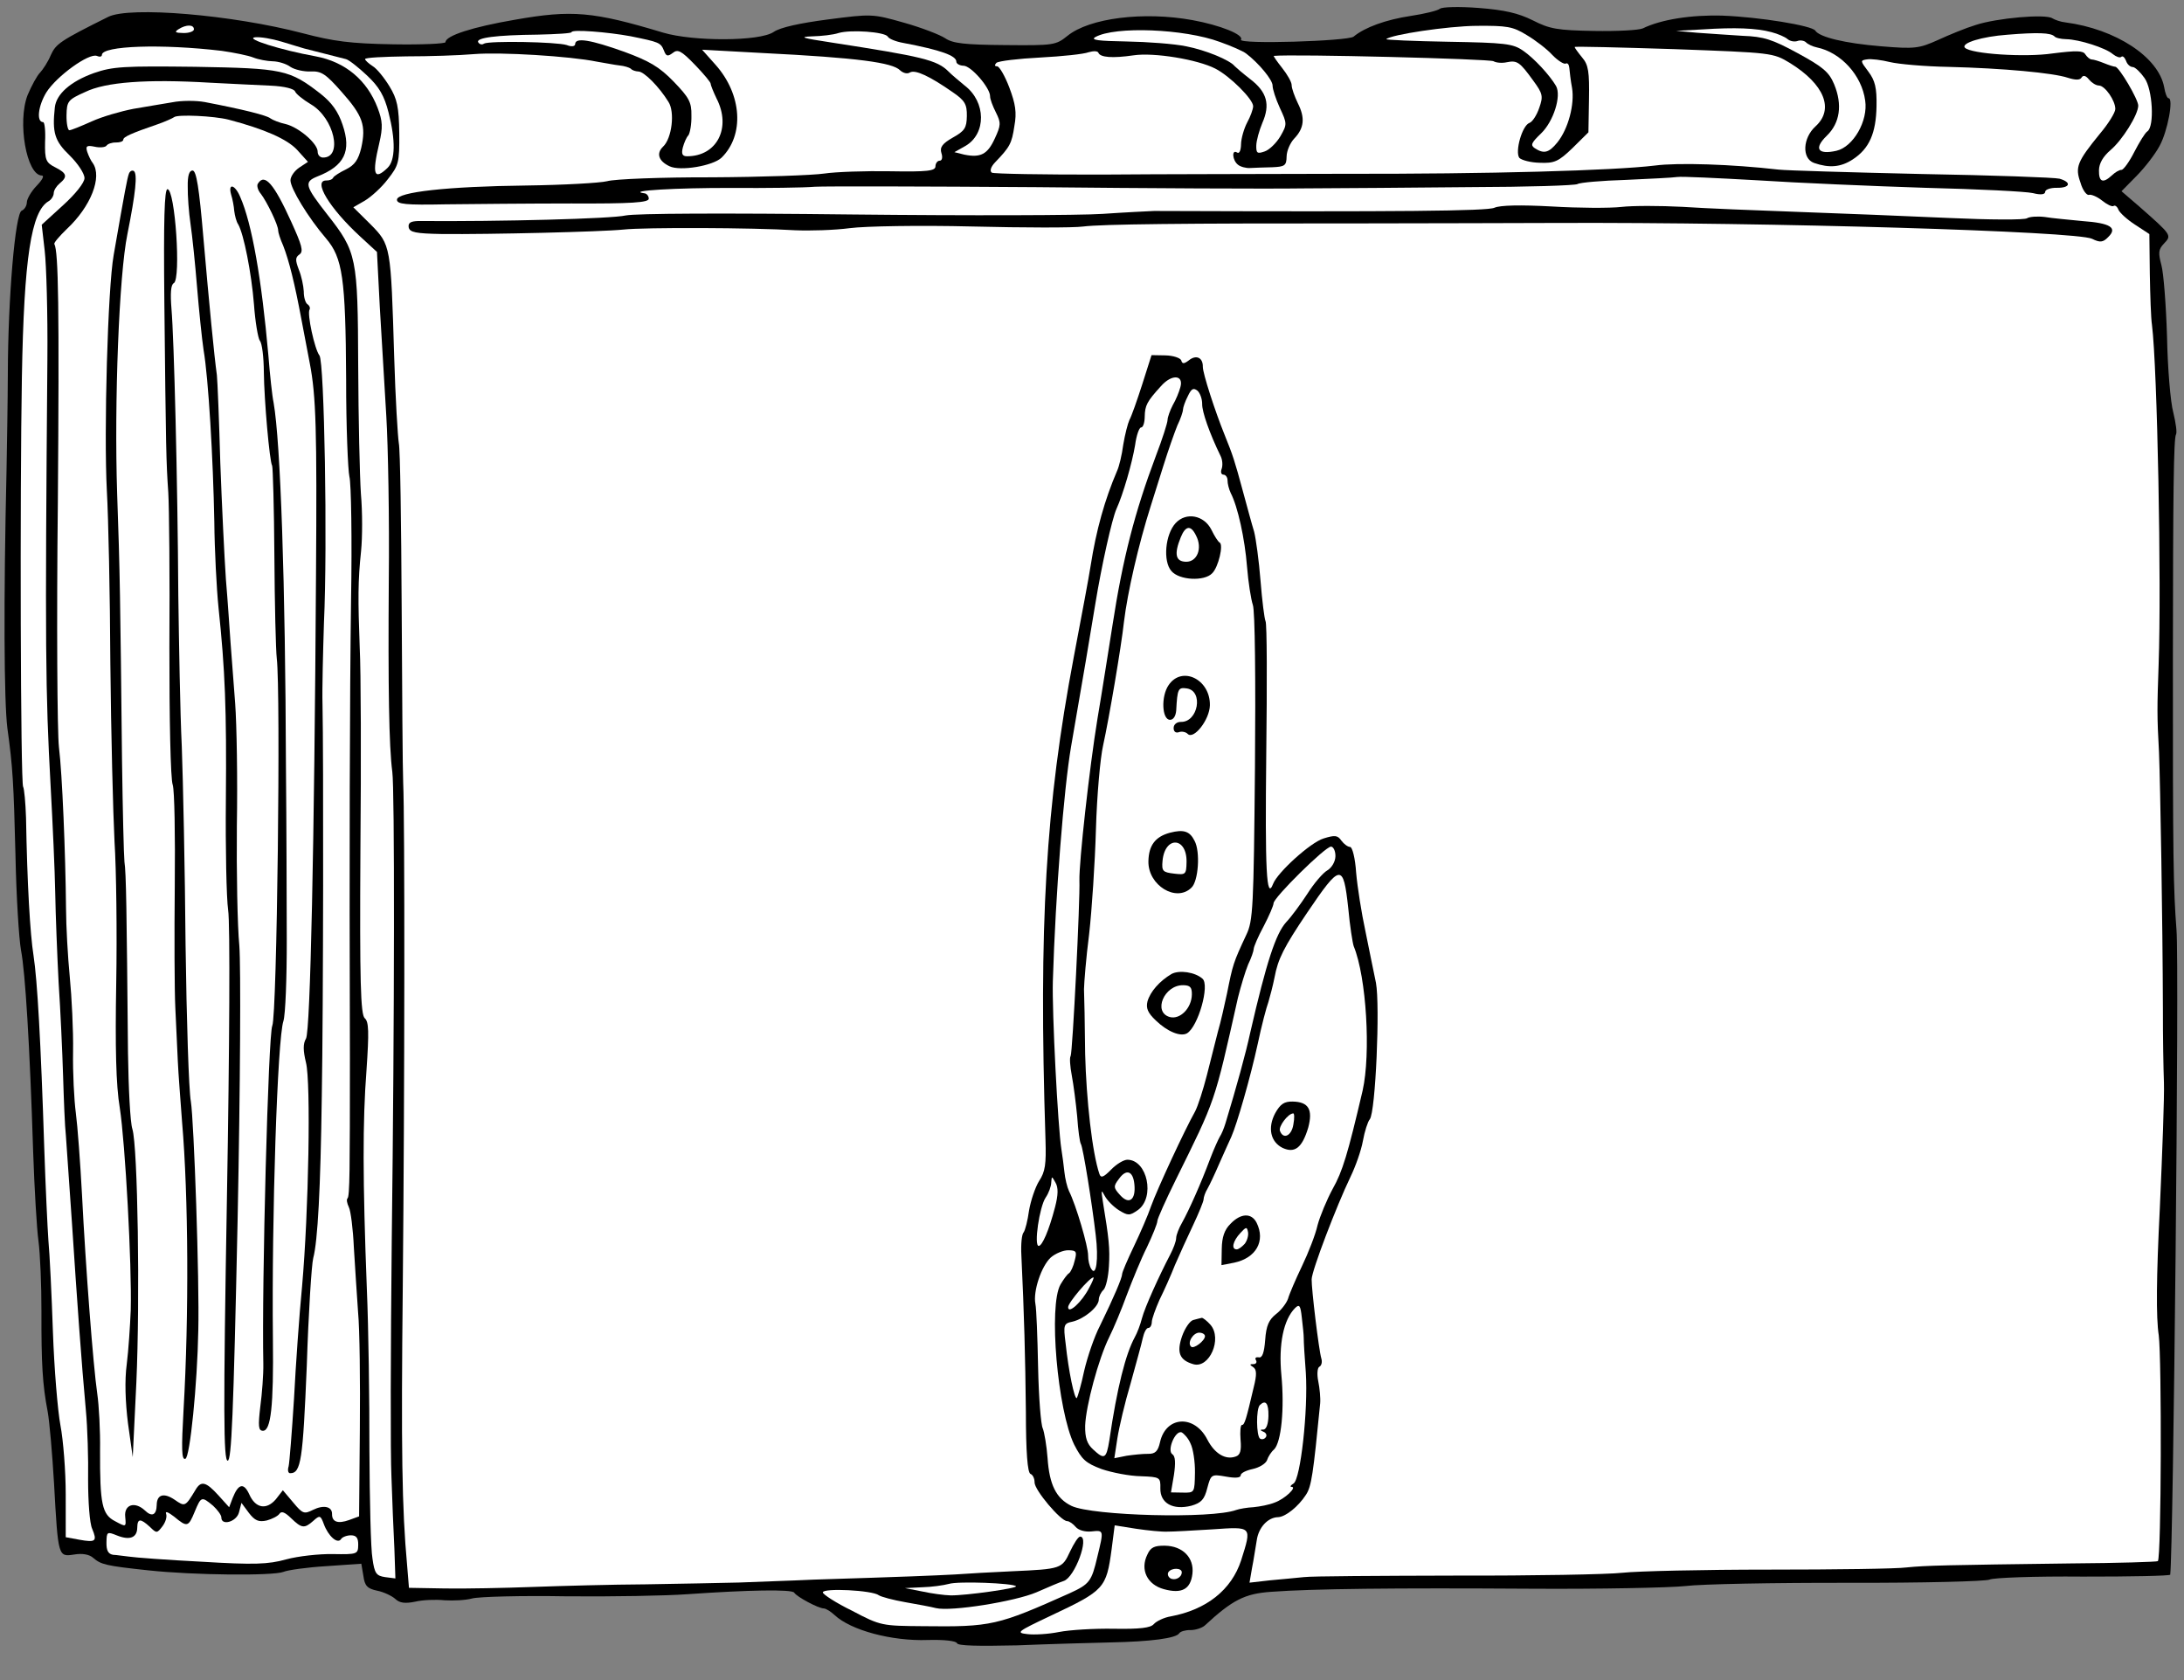
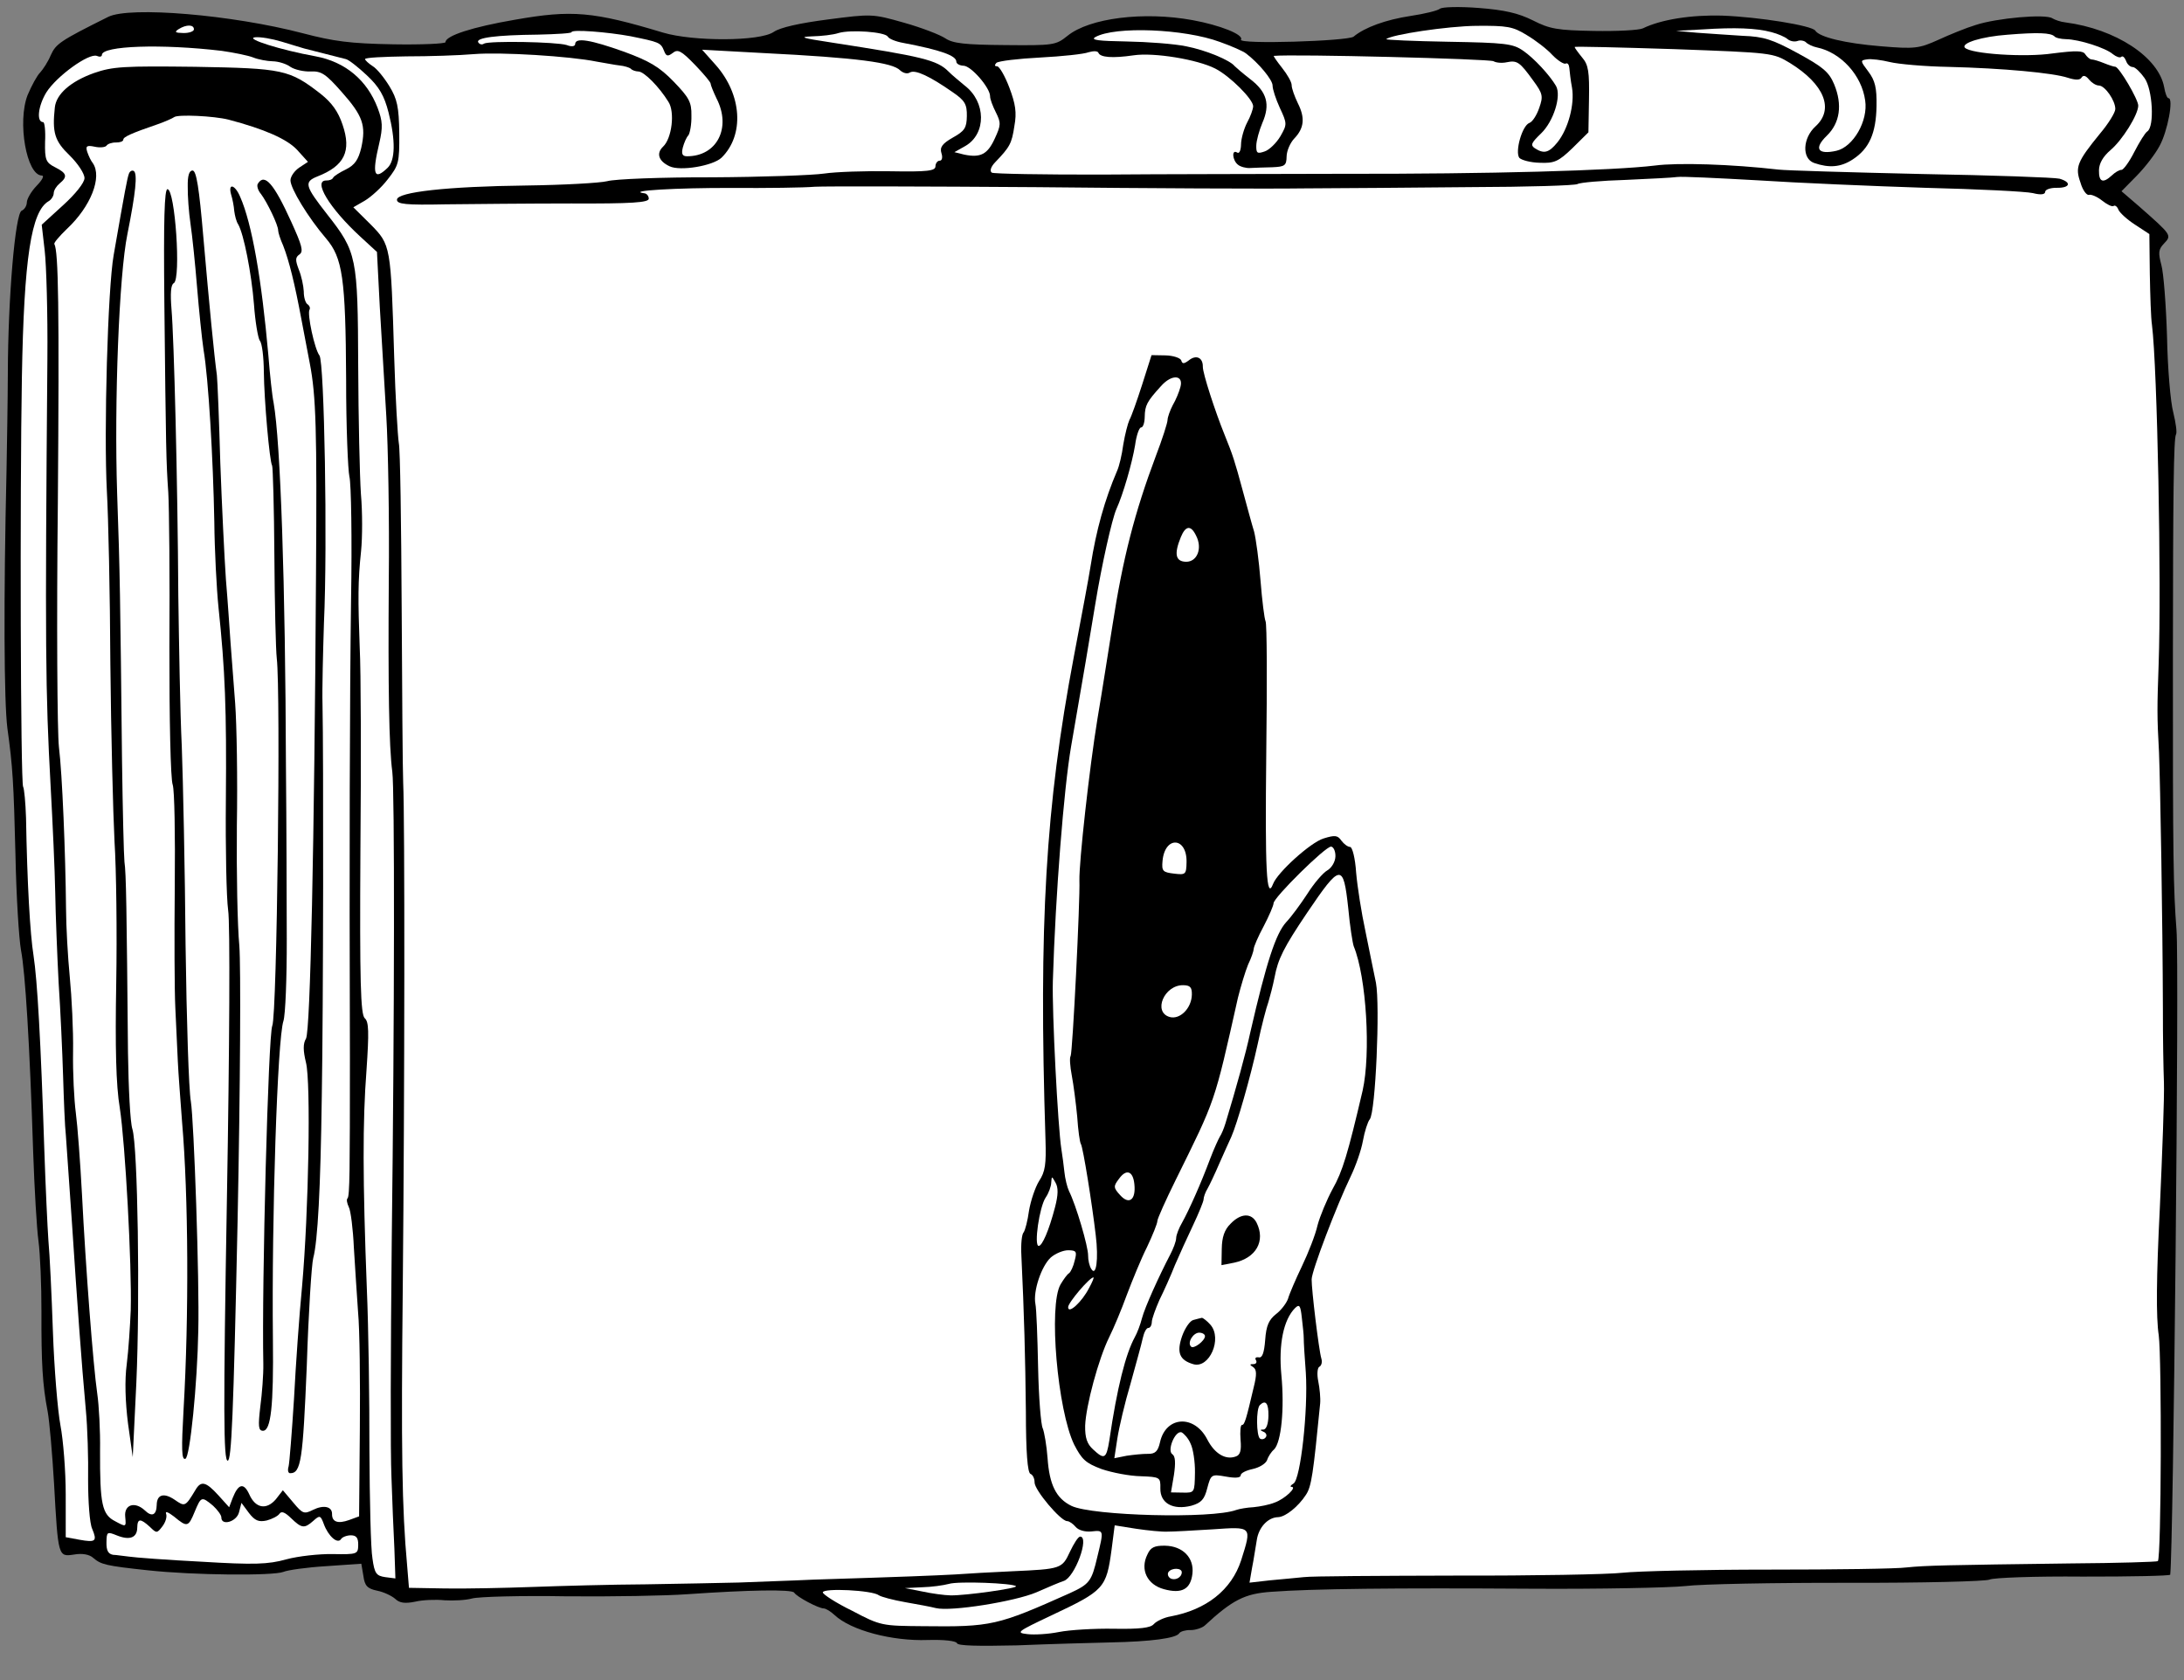
<svg xmlns="http://www.w3.org/2000/svg" version="1.1" viewBox="36 63 292.5 225" width="292.5" height="225">
  <rect x="36" y="63" width="292.5" height="225" fill="#808080" stroke="none" />
  <defs>
    <clipPath id="artboard_clip_path">
      <path d="M 36 63 L 328.5 63 L 328.5 288 L 36 288 Z" />
    </clipPath>
  </defs>
  <g id="Book,_Closed_(1)" stroke="none" stroke-opacity="1" fill-opacity="1" stroke-dasharray="none" fill="none">
    <title>Book, Closed (1)</title>
    <g id="Book,_Closed_(1)_Layer_2" clip-path="url(#artboard_clip_path)">
      <title>Layer 2</title>
      <g id="Group_14">
        <g id="Graphic_61">
          <path d="M 228.841 64.177 C 228.53 64.427 226.786 64.857 224.941 65.131 C 221.611 65.635 218.783 66.659 217.28 67.91 C 216.503 68.509 201.831 68.969 202.2 68.311 C 202.62 67.654 199.424 66.372 195.706 65.694 C 189.186 64.507 181.915 65.402 178.961 67.803 C 177.407 69.053 177.099 69.099 170.611 69.037 C 165.196 68.993 163.615 68.813 162.605 68.131 C 161.898 67.659 159.411 66.695 157.073 66.041 C 152.853 64.844 152.75 64.842 146.861 65.608 C 143.072 66.104 140.507 66.672 139.628 67.27 C 137.766 68.566 128.825 68.563 124.809 67.369 C 115.457 64.549 112.6 64.294 104.964 65.643 C 99.275 66.617 95.678 67.78 95.663 68.648 C 95.659 68.853 92.489 69.002 88.658 68.935 C 82.886 68.834 80.694 68.54 76.524 67.446 C 67.114 64.982 53.39 63.823 50.504 65.254 C 44.061 68.463 43.492 68.862 42.801 70.383 C 42.428 71.296 41.746 72.306 41.381 72.708 C 40.966 73.11 40.226 74.476 39.693 75.744 C 38.302 79.348 39.557 86.472 41.6 86.507 C 41.958 86.514 41.693 87.071 40.912 87.875 C 40.184 88.629 39.604 89.64 39.596 90.1 C 39.588 90.56 39.273 91.065 38.912 91.212 C 38.039 91.503 37.073 102.932 37.05 112.997 C 37.036 116.777 36.933 122.652 36.874 126.023 C 36.468 143.439 36.538 156.98 36.987 160.513 C 37.714 165.737 37.83 167.885 38.071 177.495 C 38.179 183.015 38.538 188.744 38.818 190.282 C 39.38 193.204 39.98 202.769 40.442 217.288 C 40.611 222.196 40.926 227.566 41.153 229.205 C 41.379 230.895 41.561 235.139 41.55 238.665 C 41.531 245.613 41.686 248.426 42.389 252.066 C 42.622 253.347 43.006 257.697 43.242 261.738 C 43.786 271.557 43.787 271.506 45.939 271.186 C 47.015 271 47.983 271.171 48.485 271.639 C 49.543 272.526 50.102 272.689 55.814 273.3 C 61.985 273.97 72.56 274.052 73.949 273.514 C 74.515 273.269 77.076 272.905 79.685 272.746 L 84.391 272.419 L 84.669 274.059 C 84.85 275.391 85.201 275.754 86.525 276.033 C 87.391 276.201 88.505 276.732 88.958 277.148 C 89.511 277.669 90.224 277.784 91.609 277.501 C 92.584 277.263 94.373 277.192 95.546 277.315 C 96.72 277.386 98.356 277.312 99.229 277.072 C 100.102 276.832 105.827 276.676 111.906 276.783 C 117.985 276.838 125.242 276.709 128.056 276.502 C 136.241 275.93 142.068 275.827 142.366 276.292 C 142.714 276.861 145.6 278.393 146.315 278.405 C 146.621 278.41 147.278 278.831 147.781 279.299 C 149.942 281.33 155.435 282.805 160.241 282.634 C 162.439 282.57 164.02 282.751 164.168 283.06 C 164.263 283.419 166.971 283.466 172.184 283.353 C 176.53 283.173 182.153 283.016 184.709 282.958 C 190.178 282.849 193.507 282.397 193.927 281.74 C 194.085 281.487 194.753 281.294 195.417 281.306 C 196.081 281.318 196.954 281.026 197.317 280.726 C 201.056 277.266 202.706 276.426 206.236 276.181 C 211.812 275.767 222.646 275.65 240.987 275.766 C 250.285 275.826 259.588 275.631 261.686 275.412 C 263.786 275.142 273.65 274.956 283.562 274.976 C 293.474 274.996 301.959 274.786 302.475 274.54 C 302.939 274.292 308.563 274.084 314.949 274.144 C 321.386 274.155 326.6 274.041 326.654 273.889 C 327.069 270.575 327.878 192.006 327.496 187.554 C 327.081 182.08 326.995 178.247 327.014 150.758 C 327.031 129.299 327.113 121.688 327.429 121.182 C 327.586 120.929 327.404 119.649 327.071 118.263 C 326.686 116.877 326.307 112.272 326.227 108.081 C 326.096 103.838 325.763 99.54 325.474 98.513 C 325.043 96.871 325.051 96.411 325.831 95.607 C 326.872 94.501 326.872 94.501 322.495 90.644 L 320.129 88.61 L 322.157 86.55 C 323.25 85.445 324.661 83.631 325.242 82.517 C 326.298 80.594 327.141 76.163 326.426 76.151 C 326.222 76.147 325.978 75.479 325.839 74.659 C 325.091 70.66 319.384 66.882 312.604 65.997 C 311.992 65.935 311.23 65.667 310.876 65.456 C 309.967 64.827 303.366 65.427 300.59 66.35 C 299.306 66.736 297.042 67.667 295.548 68.356 C 293.025 69.487 292.461 69.58 287.87 69.193 C 283.125 68.804 279.665 67.977 279.118 67.099 C 278.67 66.427 271.639 65.282 266.686 65.093 C 262.498 64.969 258.451 65.614 256.029 66.798 C 255.513 67.044 252.598 67.198 249.483 67.144 C 244.579 67.058 243.56 66.887 241.281 65.723 C 239.356 64.77 237.525 64.329 234.004 64.063 C 231.452 63.865 229.101 63.926 228.841 64.177 Z" fill="black" />
        </g>
        <g id="Graphic_60">
          <path d="M 273.238 67.303 C 274.103 67.522 275.067 67.948 275.369 68.209 C 275.721 68.521 276.332 68.634 276.743 68.488 C 277.104 68.341 277.664 68.453 277.864 68.661 C 278.115 68.921 278.774 69.239 279.334 69.351 C 282.541 70.02 285.349 73.083 285.801 76.463 C 286.213 79.179 284.211 82.669 281.954 83.192 C 279.44 83.761 278.893 82.883 280.66 81.177 C 282.427 79.47 282.777 77.024 281.649 74.296 C 280.963 72.649 280.157 71.971 276.766 70.123 C 273.375 68.276 272.206 67.898 269.398 67.798 C 267.561 67.663 264.804 67.513 263.274 67.384 L 260.468 67.131 L 264.048 66.938 C 268.345 66.655 271.204 66.756 273.238 67.303 Z" fill="#FFFFFF" />
        </g>
        <g id="Graphic_59">
          <path d="M 311.141 67.862 C 311.29 68.069 312.003 68.235 312.718 68.247 C 314.454 68.278 318.011 69.413 318.967 70.247 C 319.421 70.612 319.929 70.775 320.085 70.624 C 320.293 70.423 320.544 70.683 320.74 71.146 C 320.885 71.609 321.288 71.973 321.645 71.98 C 321.952 71.985 322.655 72.662 323.204 73.438 C 324.301 74.938 324.572 79.95 323.59 80.597 C 323.28 80.796 322.543 82.01 321.856 83.326 C 321.168 84.694 320.383 85.753 320.127 85.749 C 319.821 85.743 319.253 86.091 318.837 86.493 C 317.643 87.596 317.084 87.382 317.112 85.798 C 317.128 84.879 317.655 83.968 318.641 83.117 C 320.248 81.765 322.351 78.379 322.372 77.153 C 322.387 76.336 319.806 71.948 319.296 71.939 C 319.091 71.935 318.431 71.719 317.771 71.452 C 317.112 71.185 316.4 70.968 316.145 70.964 C 315.889 70.96 315.537 70.647 315.288 70.285 C 314.99 69.769 314.122 69.754 310.896 70.157 C 307.208 70.706 299.961 70.222 299.158 69.39 C 298.607 68.767 301.432 67.897 304.86 67.65 C 308.953 67.313 310.638 67.394 311.141 67.862 Z" fill="#FFFFFF" />
        </g>
        <g id="Graphic_58">
          <path d="M 240.48 67.702 C 241.643 68.386 243.206 69.589 243.908 70.367 C 244.661 71.147 245.47 71.621 245.676 71.522 C 245.934 71.374 246.134 71.632 246.177 72.093 C 246.22 72.554 246.352 73.782 246.539 74.756 C 246.91 76.96 246.035 80.266 244.572 82.079 C 243.424 83.49 242.757 83.632 241.544 82.844 C 240.939 82.425 241.097 82.121 242.396 80.866 C 244.059 79.26 245.141 75.856 244.398 74.515 C 243.554 73.069 241.448 70.784 239.984 69.788 C 238.621 68.844 237.601 68.724 229.939 68.591 C 225.291 68.51 221.513 68.341 221.668 68.242 C 222.292 67.64 229.874 66.495 233.757 66.46 C 237.846 66.429 238.61 66.545 240.48 67.702 Z" fill="#FFFFFF" />
        </g>
        <g id="Graphic_57">
          <path d="M 199.385 68.619 C 200.908 69.157 202.48 69.849 202.883 70.162 C 204.547 71.418 206.449 73.699 206.436 74.465 C 206.428 74.925 206.864 76.261 207.406 77.445 C 208.391 79.557 208.389 79.66 207.493 81.228 C 206.966 82.138 205.979 83.092 205.362 83.286 C 204.385 83.626 204.234 83.521 204.252 82.5 C 204.263 81.836 204.645 80.463 205.071 79.448 C 206.136 77.014 205.705 75.321 203.436 73.595 C 202.428 72.811 201.522 72.029 201.372 71.873 C 200.722 71.044 197.475 69.71 194.878 69.205 C 193.3 68.871 189.677 68.603 186.868 68.554 C 183.139 68.489 182.017 68.367 182.688 67.97 C 185.32 66.483 194.613 66.85 199.385 68.619 Z" fill="#FFFFFF" />
        </g>
        <g id="Graphic_56">
          <path d="M 154.894 67.894 C 155.042 68.203 156.006 68.578 156.974 68.748 C 162.016 69.704 164.098 70.456 164.083 71.273 C 164.079 71.529 164.534 71.792 165.045 71.801 C 166.066 71.819 168.621 74.776 168.601 75.899 C 168.595 76.257 168.936 77.183 169.381 78.059 C 170.072 79.451 170.066 79.757 169.217 81.582 C 168.261 83.66 167.333 84.155 165.144 83.708 L 163.821 83.378 L 165.317 82.535 C 168.105 80.898 168.077 76.657 165.203 74.461 C 164.447 73.834 163.44 72.999 163.039 72.583 C 161.482 71.023 159.548 70.581 147.268 68.68 C 143.446 68.103 142.937 67.941 144.727 67.87 C 146.005 67.841 147.592 67.664 148.311 67.421 C 149.955 66.939 154.496 67.274 154.894 67.894 Z" fill="#FFFFFF" />
        </g>
        <g id="Graphic_55">
          <path d="M 120.458 67.855 C 124.276 68.637 124.479 68.691 124.92 69.772 C 125.213 70.544 125.417 70.598 126.09 70.099 C 126.764 69.549 127.22 69.761 129.077 71.684 C 130.281 72.931 131.232 74.072 131.178 74.224 C 131.176 74.378 131.518 75.252 131.962 76.18 C 133.988 80.098 132.03 83.947 127.994 83.928 C 127.381 83.917 127.234 83.608 127.453 82.743 C 127.617 82.133 127.937 81.372 128.197 81.121 C 128.406 80.818 128.631 79.647 128.601 78.471 C 128.632 76.684 128.285 76.064 126.227 73.934 C 124.32 71.959 122.954 71.168 119.604 69.935 C 115.084 68.323 113.047 67.981 113.031 68.9 C 113.025 69.207 112.564 69.301 111.904 69.034 C 110.532 68.601 101.542 68.444 100.82 68.841 C 100.561 69.04 100.205 68.932 100.057 68.674 C 99.659 68.054 102.475 67.694 108.045 67.638 C 110.55 67.58 112.545 67.461 112.547 67.308 C 112.555 66.899 117.402 67.291 120.458 67.855 Z" fill="#FFFFFF" />
        </g>
        <g id="Graphic_54">
          <path d="M 275.721 71.434 C 280.321 74.273 281.693 77.618 279.149 79.924 C 277.436 81.478 277.286 84.234 278.962 84.826 C 280.993 85.525 282.528 85.399 284.13 84.354 C 286.353 82.911 287.258 80.832 287.321 77.205 C 287.364 74.754 287.125 73.779 286.226 72.588 C 285.128 71.138 285.128 71.087 286.051 70.95 C 286.614 70.857 287.991 71.035 289.11 71.31 C 290.229 71.585 293.8 71.902 296.967 71.958 C 304.27 72.136 311.004 72.765 312.934 73.412 C 313.95 73.736 314.563 73.747 314.774 73.393 C 314.984 73.039 315.341 73.096 315.791 73.666 C 316.141 74.081 316.697 74.448 317.106 74.455 C 317.923 74.469 319.318 76.486 319.299 77.61 C 319.291 78.07 318.397 79.536 317.249 80.896 C 314.168 84.674 313.9 85.384 314.631 87.441 C 314.92 88.468 315.469 89.193 315.777 89.096 C 316.034 88.998 316.846 89.319 317.501 89.841 C 318.156 90.364 318.865 90.734 319.072 90.584 C 319.279 90.434 319.581 90.695 319.727 91.107 C 319.925 91.519 320.88 92.404 321.941 93.087 L 323.861 94.347 L 323.921 99.661 C 323.972 102.575 324.072 105.642 324.21 106.513 C 324.928 112.197 325.496 141.177 325.102 152.002 C 324.9 157.721 324.88 158.896 325.153 163.755 C 325.329 168.305 325.635 185.887 325.675 198.252 C 325.664 201.778 325.742 206.122 325.812 207.963 C 325.882 209.803 325.596 217.36 325.262 224.814 C 324.794 234.054 324.751 239.469 325.118 241.826 C 325.524 244.95 325.467 271.62 324.999 272.072 C 324.895 272.172 319.681 272.336 313.344 272.379 C 296.531 272.597 293.924 272.653 291.365 272.915 C 290.084 273.097 281.805 273.208 272.966 273.207 C 264.126 273.206 255.283 273.409 253.287 273.63 C 251.341 273.852 241.324 274.034 231.054 274.008 C 220.784 274.034 211.586 274.077 210.613 274.214 C 209.641 274.299 207.593 274.519 206.058 274.645 L 203.345 274.955 L 203.686 272.969 C 203.909 271.9 204.143 270.218 204.312 269.301 C 204.547 267.568 205.797 266.21 207.177 266.183 C 208.148 266.149 209.858 264.799 210.908 263.182 C 211.643 262.071 211.875 260.44 212.807 250.953 C 212.871 250.239 212.741 248.908 212.553 247.985 C 212.364 247.062 212.431 246.195 212.689 246.046 C 212.998 245.898 213.109 245.389 212.964 244.927 C 212.626 243.797 211.644 235.656 211.667 234.328 C 211.688 233.153 215.007 224.474 216.862 220.623 C 217.551 219.204 218.304 217.071 218.531 215.798 C 218.757 214.525 219.189 213.204 219.45 212.902 C 220.233 211.945 220.84 197.649 220.28 194.625 C 219.998 193.189 219.337 190.112 218.868 187.702 C 218.348 185.292 217.795 181.808 217.625 179.863 C 217.505 177.97 217.123 176.431 216.816 176.426 C 216.51 176.42 216.005 176.054 215.656 175.588 C 215.157 174.864 214.801 174.807 213.26 175.291 C 211.513 175.822 207.1 179.833 206.511 181.355 C 205.601 183.741 205.421 179.446 205.588 164.018 C 205.703 154.517 205.689 146.495 205.49 146.185 C 205.343 145.875 205.028 143.417 204.819 140.757 C 204.61 138.096 204.202 135.126 203.962 134.202 C 203.672 133.277 203 130.762 202.424 128.657 C 201.368 124.755 201.126 123.985 199.999 121.206 C 198.726 118.067 197.077 112.98 197.093 112.112 C 197.114 110.886 196.202 110.461 195.217 111.261 C 194.544 111.761 194.34 111.757 194.195 111.243 C 194.047 110.934 193.133 110.612 192.061 110.593 L 190.222 110.561 L 188.978 114.474 C 188.276 116.658 187.524 118.791 187.26 119.246 C 187.048 119.703 186.664 121.178 186.436 122.553 C 186.259 123.93 185.874 125.507 185.608 126.064 C 183.957 129.918 182.813 133.986 182.065 138.776 C 181.778 140.61 180.991 144.735 179.808 150.999 C 176.036 170.962 175.097 186.734 176.022 215.669 C 176.12 218.89 176 219.91 175.16 221.172 C 174.634 222.032 174.041 223.81 173.814 225.134 C 173.637 226.459 173.308 227.731 173.099 228.034 C 172.839 228.285 172.713 229.662 172.79 231.094 C 173.163 238.969 173.318 244.746 173.395 252.053 C 173.402 257.469 173.61 260.232 174.016 260.393 C 174.32 260.5 174.567 261.015 174.558 261.526 C 174.54 262.548 178.044 266.696 178.912 266.712 C 179.219 266.717 179.724 267.083 180.074 267.498 C 180.424 267.913 181.288 268.184 182.158 268.097 C 183.847 267.922 183.848 267.871 182.968 271.483 C 182.195 274.791 181.933 275.144 179.255 276.374 C 169.574 280.702 168.804 280.892 159.609 280.783 C 154.143 280.739 153.938 280.735 150.141 278.727 C 147.963 277.667 146.194 276.513 146.199 276.257 C 146.21 275.644 152.846 275.964 153.703 276.644 C 154.006 276.853 155.633 277.29 157.263 277.574 C 158.893 277.858 160.727 278.197 161.337 278.361 C 163.372 278.856 171.929 277.473 174.812 276.246 C 176.357 275.557 178.004 274.871 178.466 274.726 C 179.956 274.241 181.942 268.808 180.665 268.786 C 180.409 268.781 179.831 269.691 179.301 270.806 C 178.239 273.087 178.136 273.136 171.54 273.429 C 169.034 273.539 165.557 273.734 163.868 273.858 C 160.953 274.011 157.527 274.156 144.951 274.549 C 141.883 274.7 137.385 274.826 134.981 274.937 C 132.579 274.998 126.957 275.104 122.459 275.179 C 117.962 275.202 111.164 275.39 107.38 275.528 C 103.597 275.667 98.281 275.778 95.625 275.732 L 90.772 275.647 L 90.52 272.577 C 89.833 265.054 89.714 257.235 89.944 235.269 C 90.198 209.011 90.222 172.53 89.998 167.825 C 89.925 166.138 89.854 155.56 89.795 144.318 C 89.736 133.077 89.602 123.162 89.412 122.341 C 89.274 121.47 88.955 116.304 88.795 110.834 C 88.342 95.856 88.342 95.805 85.631 93.049 L 83.321 90.761 L 84.869 89.868 C 85.696 89.372 87.097 88.119 87.934 87.009 C 89.397 85.145 89.505 84.789 89.472 80.854 C 89.431 77.328 89.195 76.251 88.151 74.546 C 87.456 73.41 86.456 72.166 85.899 71.85 C 85.344 71.483 84.891 71.066 84.894 70.913 C 84.897 70.709 87.352 70.598 90.418 70.549 C 93.433 70.551 97.523 70.418 99.467 70.248 C 103.1 69.953 112.338 70.523 115.902 71.25 C 116.972 71.422 118.347 71.701 118.959 71.763 C 119.622 71.826 120.282 72.042 120.484 72.198 C 120.634 72.405 121.142 72.567 121.499 72.574 C 122.265 72.587 124.274 74.615 125.516 76.629 C 126.412 77.973 125.992 81.542 124.798 82.646 C 123.862 83.549 124.202 84.577 125.672 85.267 C 127.09 85.956 131.497 85.215 132.641 84.111 C 135.708 81.099 135.394 75.677 131.836 71.681 L 130.032 69.657 L 138.25 70.107 C 150.859 70.736 155.549 71.38 156.552 72.419 C 156.955 72.784 157.514 72.947 157.876 72.698 C 158.598 72.302 160.524 73.204 163.603 75.352 C 165.219 76.454 165.517 76.97 165.489 78.553 C 165.461 80.137 165.199 80.541 163.599 81.433 C 162.206 82.226 161.84 82.73 162.082 83.501 C 162.276 84.066 162.166 84.524 161.859 84.519 C 161.553 84.514 161.291 84.867 161.284 85.275 C 161.273 85.888 160.249 86.024 155.244 85.936 C 151.923 85.878 147.936 86.013 146.399 86.242 C 144.862 86.47 138.114 86.71 131.368 86.746 C 124.624 86.73 118.284 86.977 117.309 87.267 C 116.334 87.505 111.475 87.778 106.466 87.844 C 95.939 87.967 89.181 88.717 89.164 89.739 C 89.153 90.352 90.326 90.475 95.693 90.364 C 99.27 90.324 106.833 90.252 112.505 90.249 C 120.628 90.288 122.879 90.123 122.888 89.612 C 122.894 89.255 122.594 88.892 122.287 88.886 C 119.739 88.535 126.746 88.147 133.898 88.169 C 138.701 88.202 143.709 88.136 145.142 88.008 C 146.523 87.93 159.858 87.958 174.775 88.065 C 189.641 88.223 205.785 88.3 210.538 88.23 C 215.342 88.212 225.409 88.132 232.972 88.059 C 240.534 88.038 246.975 87.844 247.285 87.645 C 247.595 87.446 250.512 87.19 253.733 87.093 C 256.954 86.945 260.074 86.795 260.637 86.703 C 261.201 86.611 266.051 86.848 271.359 87.146 C 276.718 87.495 286.827 87.926 293.823 88.151 C 300.871 88.325 307.355 88.642 308.27 88.863 C 309.339 89.137 309.902 89.045 309.908 88.687 C 309.914 88.381 310.633 88.138 311.451 88.152 C 313.238 88.183 313.507 87.421 311.83 86.932 C 311.219 86.768 302.896 86.47 293.344 86.303 C 283.794 86.085 275.163 85.832 274.195 85.713 C 267.923 84.991 260.722 84.763 257.649 85.169 C 252.12 85.839 235.557 86.316 215.682 86.276 C 205.871 86.309 191.412 86.312 183.593 86.38 C 175.724 86.396 169.084 86.28 168.831 86.122 C 168.528 85.913 168.691 85.353 169.264 84.75 C 171.242 82.69 171.505 82.235 171.852 79.89 C 172.191 78.057 172.006 76.93 171.176 74.718 C 170.59 73.175 169.846 71.885 169.54 71.879 C 169.182 71.873 169.185 71.72 169.446 71.418 C 169.757 71.168 172.368 70.856 175.334 70.703 C 178.249 70.55 181.167 70.243 181.784 69.998 C 182.452 69.806 183.014 69.815 183.111 70.073 C 183.356 70.69 184.989 70.821 187.806 70.41 C 190.572 69.998 196.38 70.968 198.76 72.185 C 200.735 73.19 203.849 76.31 203.833 77.23 C 203.826 77.638 203.45 78.654 203.028 79.413 C 202.605 80.223 202.225 81.545 202.211 82.311 C 202.197 83.128 201.984 83.635 201.681 83.426 C 200.923 82.953 201.049 84.488 201.805 85.063 C 202.108 85.324 202.87 85.541 203.433 85.5 C 203.996 85.459 205.325 85.431 206.398 85.398 C 208.085 85.326 208.292 85.176 208.314 83.95 C 208.327 83.184 208.806 82.119 209.326 81.566 C 210.679 80.159 210.806 78.782 209.818 76.823 C 209.374 75.896 208.984 74.816 208.991 74.407 C 208.999 73.999 208.403 72.967 207.703 72.086 C 207.004 71.205 206.505 70.481 206.607 70.483 C 209.269 70.223 235.571 70.886 236.025 71.201 C 236.379 71.411 237.195 71.476 237.811 71.334 C 239.196 71.052 239.549 71.313 241.345 73.797 C 242.642 75.557 242.687 75.915 242.15 77.439 C 241.826 78.404 241.248 79.313 240.837 79.46 C 239.86 79.8 238.879 83.309 239.478 84.137 C 239.779 84.448 241 84.776 242.226 84.798 C 244.166 84.883 244.732 84.637 246.603 82.83 L 248.735 80.722 L 248.811 76.329 C 248.876 72.6 248.739 71.678 247.888 70.692 C 247.337 70.018 246.888 69.397 246.89 69.295 C 246.892 69.193 252.867 69.349 260.17 69.578 C 273.395 70.065 273.446 70.065 275.721 71.434 Z" fill="#FFFFFF" />
        </g>
        <g id="Graphic_53">
          <path d="M 61.971 66.936 C 61.966 67.192 61.349 67.436 60.583 67.423 C 59.459 67.403 59.308 67.298 59.928 66.9 C 60.961 66.254 61.982 66.272 61.971 66.936 Z" fill="#FFFFFF" />
        </g>
        <g id="Graphic_52">
          <path d="M 76.743 69.493 C 78.015 69.822 81.525 70.701 82.339 70.919 C 82.746 71.029 84.006 72.021 85.162 73.115 C 86.771 74.624 87.465 75.812 88.039 78.07 C 88.995 81.816 88.949 84.472 87.91 85.476 C 86.091 87.233 85.799 86.359 86.792 82.187 C 87.289 80.049 87.252 79.231 86.568 77.431 C 85.151 73.728 82.231 71.275 78.258 70.542 C 73.572 69.693 68.796 68.179 70.127 67.998 C 70.844 67.909 72.423 68.192 73.694 68.571 C 74.965 68.951 76.337 69.384 76.743 69.493 Z" fill="#FFFFFF" />
        </g>
        <g id="Graphic_51">
          <path d="M 65.702 69.811 C 67.333 70.044 69.267 70.436 69.927 70.703 C 70.586 70.97 71.809 71.195 72.524 71.208 C 73.29 71.221 74.357 71.546 74.912 71.965 C 75.468 72.332 76.689 72.609 77.609 72.574 C 79.041 72.497 79.647 72.916 81.751 75.303 C 84.608 78.521 85.045 79.806 84.38 82.809 C 83.994 84.386 83.522 85.093 82.337 85.686 C 81.512 86.08 80.737 86.577 80.631 86.78 C 80.525 87.033 80.114 87.18 79.705 87.172 C 77.866 87.14 80.1 90.858 84.224 94.66 L 86.487 96.743 L 86.868 104.158 C 87.103 108.25 87.5 114.797 87.738 118.735 C 87.976 122.674 88.161 132.538 88.07 140.712 C 87.972 155.067 88.09 162.938 88.541 166.369 C 88.858 168.725 88.846 198.666 88.464 229.367 C 88.318 243.568 88.276 257.67 88.426 260.789 C 88.526 263.856 88.705 268.203 88.82 270.402 L 88.955 274.389 L 87.579 274.212 C 86.406 274.038 86.156 273.727 85.885 271.73 C 85.652 270.449 85.51 263.906 85.475 257.161 C 85.49 250.417 85.352 240.758 85.134 235.696 C 84.572 221.073 84.557 213.153 85.085 206.316 C 85.43 201.212 85.403 199.832 84.849 199.363 C 84.296 198.842 84.166 194.548 84.27 176.871 C 84.379 164.815 84.336 152.654 84.18 149.841 C 83.939 143.194 83.929 140.844 84.357 136.815 C 84.542 134.979 84.551 131.556 84.337 129.15 C 84.175 126.746 84.003 119.028 83.973 111.976 C 83.92 97.414 83.779 96.747 79.83 91.722 C 76.831 87.889 76.687 87.375 78.488 86.64 C 82.14 85.222 83.095 83.246 81.879 79.7 C 81.296 77.952 80.449 76.762 78.937 75.561 C 74.753 72.32 73.938 72.152 62.139 71.946 C 52.586 71.831 51.103 71.907 48.584 72.783 C 45.448 73.903 43.528 75.607 43.343 77.392 C 42.978 80.758 43.316 81.888 45.326 83.813 C 46.431 84.905 47.327 86.25 47.317 86.863 C 47.306 87.475 46.104 88.987 44.443 90.491 L 41.587 93.098 L 41.987 96.58 C 42.209 98.474 42.401 105.017 42.347 111.045 C 42.028 149.82 42.082 155.493 42.779 168.278 C 43.051 173.188 43.347 179.631 43.397 182.596 C 43.448 185.56 43.661 190.928 43.852 194.611 C 44.095 198.243 44.354 203.918 44.451 207.139 C 44.548 210.36 44.69 213.939 44.823 215.065 C 44.906 216.191 45.274 221.46 45.64 226.831 C 46.326 237.266 46.901 245.349 47.502 251.9 C 47.718 254.152 47.849 258.344 47.799 261.204 C 47.8 264.065 48.004 267.032 48.349 267.754 C 49.035 269.401 48.828 269.601 46.637 269.205 L 44.804 268.867 L 44.802 263.144 C 44.805 260.028 44.469 255.832 44.095 253.884 C 43.721 251.885 43.257 246.256 43.087 241.348 C 42.917 236.44 42.656 230.918 42.483 229.126 C 42.36 227.387 42.099 221.864 41.931 216.854 C 41.467 202.437 40.997 194.254 40.492 190.975 C 40.031 188.106 39.639 181.304 39.486 172.513 C 39.419 170.519 39.247 168.625 39.098 168.367 C 38.751 167.799 38.659 129.12 38.931 113.541 C 39.211 97.502 40.188 91.285 42.511 89.946 C 42.872 89.748 43.188 89.243 43.194 88.885 C 43.201 88.477 43.568 87.921 43.983 87.571 C 45.072 86.67 44.978 86.209 43.408 85.415 C 42.141 84.78 41.994 84.419 42.036 82.019 C 42.113 80.538 41.981 79.361 41.776 79.357 C 40.857 79.341 41.099 77.199 42.203 75.379 C 43.57 73.206 47.916 70.063 48.982 70.49 C 49.337 70.65 49.644 70.604 49.649 70.349 C 49.67 69.123 57.645 68.853 65.702 69.811 Z" fill="#FFFFFF" />
        </g>
        <g id="Graphic_50">
-           <path d="M 72.262 74.473 C 74.1 74.557 75.372 74.885 75.519 75.246 C 75.616 75.554 76.573 76.337 77.635 76.969 C 80.771 78.812 81.955 84.146 79.248 84.099 C 78.839 84.092 78.539 83.729 78.546 83.32 C 78.565 82.247 76.048 80.058 74.268 79.618 C 73.453 79.45 72.54 79.077 72.237 78.867 C 71.784 78.45 68.426 77.625 63.436 76.67 C 62.214 76.444 60.272 76.461 59.092 76.696 C 57.914 76.88 55.556 77.298 53.866 77.576 C 52.174 77.904 49.657 78.626 48.267 79.266 C 46.825 79.905 45.538 80.445 45.283 80.44 C 45.078 80.437 44.89 79.514 44.909 78.441 C 44.942 76.551 45.099 76.35 47.416 75.317 C 50.147 73.985 55.622 73.57 64.145 74.076 C 66.953 74.227 70.629 74.394 72.262 74.473 Z" fill="#FFFFFF" />
-         </g>
+           </g>
        <g id="Graphic_49">
          <path d="M 66.614 79.024 C 71.395 80.283 74.437 81.613 75.791 83.068 L 77.245 84.677 L 76.108 85.424 C 75.436 85.872 74.912 86.629 74.903 87.14 C 74.884 88.212 77.268 92.137 79.672 94.938 C 81.874 97.531 82.288 100.195 82.357 113.788 C 82.349 120.123 82.604 126.003 82.794 126.824 C 83.034 127.697 83.159 135.159 83.015 143.434 C 82.838 156.46 82.779 177.458 82.864 204.744 C 82.86 219.612 82.848 223.24 82.537 223.49 C 82.381 223.64 82.474 224.153 82.721 224.668 C 82.968 225.132 83.283 227.59 83.393 230.096 C 83.553 232.602 83.792 236.49 83.957 238.741 C 84.173 240.993 84.254 248.045 84.193 254.482 L 84.093 266.078 L 82.756 266.566 C 81.265 267.102 80.452 266.832 80.471 265.76 C 80.489 264.738 79.317 264.513 77.926 265.204 C 76.74 265.797 76.537 265.742 75.286 264.238 L 73.884 262.579 L 72.943 263.789 C 71.692 265.249 70.214 265.019 69.378 263.113 C 68.64 261.517 67.921 261.709 67.173 263.586 L 66.691 264.855 L 65.238 263.246 C 63.583 261.428 62.922 261.264 62.184 262.528 C 60.816 264.803 60.765 264.803 59.402 263.859 C 57.938 262.863 57.013 263.153 56.989 264.532 C 56.965 265.911 56.347 266.207 55.392 265.271 C 54.034 264.021 52.595 264.507 52.771 266.145 C 52.9 267.526 52.9 267.526 51.432 266.734 C 49.66 265.835 49.377 264.45 49.4 257.298 C 49.446 254.642 49.252 251.164 49.023 249.627 C 48.476 245.836 47.477 232.79 46.984 223.022 C 46.753 218.675 46.38 213.713 46.154 212.023 C 45.928 210.333 45.737 206.651 45.786 203.841 C 45.835 201.032 45.607 196.532 45.347 193.87 C 45.087 191.209 44.852 187.066 44.843 184.665 C 44.769 177.203 44.34 166.671 43.892 163.035 C 43.671 161.09 43.57 146.373 43.748 130.332 C 43.949 104.176 43.824 96.663 43.28 95.682 C 43.18 95.527 43.962 94.621 44.95 93.668 C 48.17 90.658 49.721 86.7 48.425 84.838 C 48.175 84.527 47.879 83.909 47.685 83.343 C 47.443 82.573 47.599 82.422 48.668 82.645 C 49.38 82.811 50.097 82.721 50.254 82.52 C 50.411 82.267 50.977 82.072 51.539 82.082 C 52.05 82.091 52.512 81.946 52.516 81.691 C 52.523 81.333 53.604 80.841 57.151 79.626 C 58.128 79.285 59.106 78.842 59.313 78.692 C 59.78 78.292 64.681 78.531 66.614 79.024 Z" fill="#FFFFFF" />
        </g>
        <g id="Graphic_48">
          <path d="M 194.081 114.869 C 193.917 115.479 193.49 116.545 193.069 117.253 C 192.699 117.962 192.376 118.876 192.37 119.233 C 192.363 119.642 191.66 121.827 190.804 124.06 C 187.964 131.623 186.375 137.778 184.992 146.747 C 184.476 149.956 183.612 155.562 182.986 159.23 C 181.899 165.853 180.503 178.5 180.564 180.902 C 180.672 183.459 179.649 204.032 179.386 204.436 C 179.23 204.638 179.311 205.814 179.545 207.045 C 179.779 208.275 180.094 210.733 180.267 212.524 C 180.388 214.366 180.615 216.005 180.765 216.212 C 181.062 216.728 182.26 224.209 182.749 228.407 C 183.152 231.684 182.804 234.028 182.159 232.944 C 181.91 232.582 181.72 231.761 181.73 231.148 C 181.751 229.973 180.111 224.375 179.173 222.52 C 178.926 222.004 178.641 220.824 178.554 219.954 C 178.466 219.135 178.286 217.701 178.147 216.881 C 177.686 214.012 176.884 198.517 177.007 194.38 C 177.365 182.686 178.478 168.654 179.445 163 C 181.093 153.525 181.948 148.431 182.691 143.896 C 183.549 138.648 184.934 132.49 185.519 131.172 C 186.422 129.195 187.619 125.026 188.019 122.632 C 188.195 121.306 188.571 120.24 188.827 120.245 C 189.082 120.249 189.297 119.64 189.311 118.822 C 189.338 117.29 189.602 116.784 191.478 114.722 C 192.937 113.061 194.57 113.192 194.081 114.869 Z" fill="#FFFFFF" />
        </g>
        <g id="Graphic_47">
-           <path d="M 197.005 117.117 C 196.987 118.139 197.96 120.966 199.489 124.109 C 199.735 124.625 199.774 125.341 199.613 125.798 C 199.452 126.204 199.548 126.563 199.855 126.568 C 200.161 126.574 200.41 126.936 200.403 127.344 C 200.396 127.753 200.587 128.523 200.834 129.038 C 201.773 130.843 202.72 135.151 203.012 138.886 C 203.18 140.984 203.548 143.289 203.791 144.009 C 204.085 144.729 204.175 154.235 204.076 165.729 C 203.9 184.58 203.819 186.315 202.918 188.19 C 201.166 191.941 201.112 192.144 200.328 196.065 C 199.995 197.592 199.495 199.882 199.115 201.153 C 198.786 202.424 198.128 205.019 197.633 207.003 C 197.14 208.936 196.437 211.12 196.067 211.829 C 194.644 214.359 190.98 222.266 190.175 224.5 C 189.744 225.77 188.679 228.204 187.831 229.977 C 186.982 231.751 186.29 233.374 186.285 233.629 C 186.277 234.14 185.21 236.676 183.303 240.577 C 182.563 241.995 181.647 244.687 181.206 246.569 C 180.815 248.453 180.327 250.08 180.222 250.231 C 179.911 250.481 179.11 246.635 178.715 242.898 C 178.4 240.44 178.455 240.237 179.634 240.002 C 181.225 239.621 183.143 238.019 183.16 237.049 C 183.167 236.64 183.432 236.083 183.796 235.732 C 184.108 235.43 184.44 234.006 184.516 232.576 C 184.66 230.177 184.528 228.949 183.697 223.876 C 183.467 222.39 183.47 222.237 183.964 223.165 C 184.261 223.733 185.114 224.616 185.873 225.089 C 187.086 225.826 187.29 225.829 188.428 225.032 C 190.706 223.334 189.669 218.36 187.013 218.314 C 186.502 218.305 185.521 218.901 184.792 219.654 C 183.804 220.659 183.444 220.806 183.249 220.24 C 182.277 217.413 181.483 210.195 181.333 204.163 C 181.299 200.229 181.215 196.293 181.178 195.475 C 181.193 194.606 181.455 191.29 181.869 188.078 C 182.232 184.866 182.649 178.537 182.778 174.043 C 182.908 169.549 183.354 164.499 183.74 162.819 C 184.517 159.307 186.168 149.628 186.533 146.262 C 187.01 142.337 188.449 136.026 190.125 130.741 C 190.396 129.878 191.153 127.489 191.802 125.406 C 192.452 123.322 193.312 120.885 193.685 119.972 C 194.109 119.11 194.433 118.145 194.438 117.839 C 194.442 117.583 194.712 116.771 195.082 116.062 C 195.56 115.048 195.818 114.899 196.372 115.318 C 196.725 115.631 197.017 116.453 197.005 117.117 Z" fill="#FFFFFF" />
-         </g>
+           </g>
        <g id="Graphic_46">
          <path d="M 214.853 177.669 C 214.841 178.384 214.367 179.193 213.799 179.541 C 213.179 179.888 211.98 181.297 211.086 182.712 C 210.194 184.076 208.938 185.792 208.261 186.495 C 206.854 188.054 205.613 191.865 203.457 201.229 C 202.845 204.079 201.591 208.605 200.127 213.433 C 199.91 214.145 199.59 214.905 199.381 215.208 C 199.223 215.461 198.586 216.829 198.05 218.251 C 196.817 221.55 195.275 224.998 194.326 226.718 C 193.905 227.426 193.53 228.391 193.523 228.799 C 193.515 229.259 193.14 230.223 192.718 231.033 C 191.237 233.869 189.325 238.076 188.941 239.551 C 188.722 240.416 188.293 241.533 187.977 242.089 C 186.763 244.316 185.612 248.792 184.568 255.927 C 184.167 258.373 183.909 258.522 182.401 257.116 C 181.596 256.386 181.304 255.564 181.333 253.929 C 181.43 251.274 183.124 244.968 184.554 242.08 C 185.136 240.915 186.203 238.379 186.9 236.45 C 187.65 234.47 188.825 231.579 189.619 230.008 C 190.361 228.438 191.002 226.865 191.008 226.507 C 191.014 226.201 192.13 223.717 193.454 221.032 C 198.857 210.09 198.587 210.903 201.8 196.601 C 202.184 195.075 202.781 193.093 203.155 192.18 C 203.578 191.318 203.902 190.353 203.906 190.098 C 203.912 189.791 204.498 188.422 205.237 187.055 C 205.977 185.638 206.563 184.268 206.568 183.962 C 206.582 183.196 213.496 176.368 214.262 176.381 C 214.569 176.386 214.866 176.954 214.853 177.669 Z" fill="#FFFFFF" />
        </g>
        <g id="Graphic_45">
          <path d="M 216.571 184.648 C 216.785 187.002 217.154 189.307 217.3 189.719 C 219.015 193.887 219.603 204.116 218.495 209.053 C 216.507 217.551 215.802 219.889 214.484 222.216 C 213.692 223.684 212.786 225.865 212.458 227.086 C 212.18 228.358 211.218 230.794 210.369 232.568 C 209.521 234.341 208.669 236.319 208.505 236.929 C 208.29 237.539 207.558 238.497 206.885 238.996 C 205.952 239.746 205.581 240.506 205.445 242.445 C 205.313 244.18 205.045 244.891 204.587 244.78 C 204.179 244.722 204.023 244.873 204.222 245.183 C 204.371 245.441 204.213 245.694 203.856 245.687 C 203.345 245.678 203.343 245.781 203.849 246.096 C 204.303 246.411 204.342 247.075 203.904 248.805 C 202.91 253.028 202.692 253.842 202.334 253.836 C 202.13 253.832 202.063 254.7 202.146 255.825 C 202.274 257.258 202.11 257.868 201.494 258.062 C 200.157 258.55 198.69 257.707 197.701 255.799 C 195.972 252.396 192.136 252.636 191.359 256.148 C 191.083 257.369 190.719 257.721 189.748 257.704 C 189.084 257.692 187.805 257.823 186.883 257.96 L 185.242 258.289 L 185.646 255.639 C 185.876 254.162 186.649 250.854 187.409 248.313 C 188.118 245.719 188.881 243.025 189.048 242.21 C 189.215 241.446 189.532 240.839 189.787 240.843 C 190.043 240.848 190.253 240.494 190.261 240.034 C 190.268 239.625 190.751 238.305 191.283 237.089 C 191.866 235.923 192.823 233.794 193.357 232.424 C 193.943 231.055 195.059 228.622 195.802 227.051 C 196.544 225.48 197.185 223.907 197.189 223.652 C 197.195 223.345 197.411 222.685 197.726 222.179 C 197.989 221.724 198.732 220.153 199.318 218.784 C 199.956 217.364 200.648 215.792 200.913 215.235 C 201.657 213.562 203.452 207.36 204.451 202.779 C 204.953 200.386 205.61 197.894 205.878 197.183 C 206.094 196.472 206.478 194.997 206.702 193.877 C 207.153 191.432 207.947 189.862 211.042 185.266 C 215.552 178.601 215.911 178.556 216.571 184.648 Z" fill="#FFFFFF" />
        </g>
        <g id="Graphic_44">
          <path d="M 187.926 221.599 C 188.145 223.698 187.213 224.397 186.01 223.048 C 185.108 222.061 185.111 221.857 185.843 220.899 C 186.839 219.486 187.753 219.808 187.926 221.599 Z" fill="#FFFFFF" />
        </g>
        <g id="Graphic_43">
          <path d="M 177.296 224.684 C 176.474 227.837 175.57 229.865 175.111 229.857 C 174.447 229.846 175.202 224.647 176.041 223.385 C 176.46 222.779 176.783 221.865 176.792 221.354 C 176.858 220.487 176.858 220.487 177.354 221.364 C 177.751 222.035 177.734 223.006 177.296 224.684 Z" fill="#FFFFFF" />
        </g>
        <g id="Graphic_42">
          <path d="M 179.93 231.832 C 179.763 232.595 179.393 233.355 179.186 233.505 C 178.928 233.654 178.456 234.31 178.035 235.018 C 176.402 237.851 177.639 251.872 179.858 256.458 C 180.896 258.469 181.399 258.938 183.53 259.741 C 184.953 260.226 187.295 260.675 188.776 260.701 C 191.381 260.798 191.431 260.85 191.405 262.331 C 191.37 264.323 193.091 265.273 195.554 264.652 C 196.889 264.266 197.306 263.814 197.69 262.288 C 198.182 260.457 198.234 260.407 200.17 260.747 C 201.392 260.973 202.159 260.935 202.165 260.577 C 202.171 260.271 202.892 259.926 203.764 259.737 C 204.636 259.548 205.462 259.051 205.674 258.595 C 205.836 258.087 206.257 257.43 206.619 257.13 C 207.607 256.176 208.044 251.636 207.611 247.132 C 207.223 243.038 207.894 239.729 209.454 238.172 C 210.026 237.62 210.175 237.827 210.351 239.465 C 210.485 240.591 210.617 241.82 210.609 242.229 C 210.602 242.637 210.719 244.734 210.887 246.832 C 211.207 251.896 210.178 261.075 209.248 261.672 C 208.835 261.92 208.729 262.123 208.985 262.127 C 209.751 262.14 208.088 263.746 206.7 264.233 C 205.979 264.527 204.749 264.761 203.879 264.848 C 203.061 264.885 201.985 265.07 201.573 265.217 C 198.282 266.436 182.297 266.004 179.51 264.678 C 177.433 263.671 176.545 261.816 176.3 258.286 C 176.177 256.598 175.851 254.753 175.655 254.29 C 175.408 253.826 175.114 250.142 175.031 246.104 C 174.949 242.066 174.81 238.283 174.669 237.616 C 174.34 235.924 175.472 232.572 176.718 231.418 C 177.341 230.867 178.422 230.426 179.086 230.438 C 180.158 230.456 180.258 230.611 179.93 231.832 Z" fill="#FFFFFF" />
        </g>
        <g id="Graphic_41">
          <path d="M 181.859 235.493 C 180.906 237.367 179.037 239.072 179.055 238.05 C 179.066 237.437 181.935 234.064 182.446 234.073 C 182.548 234.075 182.281 234.734 181.859 235.493 Z" fill="#FFFFFF" />
        </g>
        <g id="Graphic_40">
          <path d="M 205.881 252.62 C 205.862 253.693 205.594 254.404 205.236 254.449 C 204.725 254.44 204.723 254.542 205.23 254.755 C 205.535 254.863 205.733 255.224 205.524 255.475 C 205.367 255.728 205.007 255.824 204.755 255.666 C 204.25 255.3 204.211 251.672 204.731 251.17 C 205.51 250.417 205.91 250.935 205.881 252.62 Z" fill="#FFFFFF" />
        </g>
        <g id="Graphic_39">
          <path d="M 195.444 256.321 C 195.79 256.992 196.065 258.785 196.04 260.215 C 195.993 262.922 195.993 262.922 194.41 262.894 L 192.826 262.867 L 193.225 260.523 C 193.457 258.944 193.422 258.023 193.017 257.761 C 192.259 257.288 193.38 254.548 194.244 254.819 C 194.548 254.977 195.15 255.601 195.444 256.321 Z" fill="#FFFFFF" />
        </g>
        <g id="Graphic_38">
          <path d="M 64.549 264.664 C 65.152 265.237 65.651 265.91 65.646 266.216 C 65.625 267.391 67.679 266.814 68.008 265.542 L 68.336 264.27 L 69.335 265.616 C 70.134 266.652 70.641 266.865 71.719 266.629 C 72.437 266.437 73.211 266.042 73.42 265.739 C 73.683 265.335 74.14 265.496 74.994 266.328 C 76.401 267.681 76.757 267.739 77.951 266.686 C 78.834 265.884 78.935 265.937 79.374 267.12 C 79.959 268.714 81.217 269.86 81.69 269.102 C 81.848 268.849 82.465 268.605 83.027 268.614 C 83.742 268.627 83.991 268.989 83.975 269.908 C 83.954 271.134 83.851 271.183 80.582 271.126 C 78.743 271.094 75.927 271.403 74.336 271.835 C 71.922 272.508 70.031 272.577 62.987 272.148 C 58.342 271.913 54.005 271.582 53.291 271.468 C 52.577 271.404 51.609 271.234 51.15 271.226 C 50.487 271.112 50.24 270.648 50.259 269.575 C 50.284 268.145 50.336 268.095 51.655 268.629 C 53.38 269.323 54.357 268.932 54.381 267.603 C 54.403 266.326 54.812 266.334 56.069 267.48 C 56.973 268.364 57.024 268.365 57.756 267.407 C 58.175 266.852 58.392 266.141 58.245 265.729 C 58.099 265.318 58.555 265.53 59.312 266.106 C 61.075 267.567 61.229 267.519 62.083 265.439 C 62.935 263.41 62.987 263.36 64.549 264.664 Z" fill="#FFFFFF" />
        </g>
        <g id="Graphic_37">
          <path d="M 192.326 268.121 C 193.041 268.133 195.751 267.976 198.36 267.817 C 203.731 267.451 203.682 267.348 202.222 271.972 C 200.926 275.935 197.559 278.584 192.792 279.472 C 191.921 279.61 190.89 280.103 190.526 280.505 C 190.108 281.009 188.674 281.188 185.15 281.127 C 182.545 281.081 179.271 281.28 177.836 281.561 C 176.451 281.844 174.508 281.963 173.59 281.845 C 172.009 281.664 172.216 281.514 176.801 279.346 C 183.911 275.996 184.172 275.694 184.876 270.494 L 185.289 267.283 L 188.194 267.742 C 189.774 267.974 191.61 268.159 192.326 268.121 Z" fill="#FFFFFF" />
        </g>
        <g id="Graphic_36">
          <path d="M 172.067 275.431 C 172.369 275.692 165.352 276.694 163.308 276.658 C 162.491 276.644 160.758 276.409 159.486 276.131 L 157.194 275.683 L 159.495 275.57 C 160.773 275.541 162.361 275.313 163.08 275.121 C 164.313 274.734 171.665 275.016 172.067 275.431 Z" fill="#FFFFFF" />
        </g>
        <g id="Graphic_35">
-           <path d="M 253.159 90.711 C 251.623 90.889 247.433 90.867 243.81 90.65 C 239.624 90.424 236.915 90.479 236.142 90.823 C 235.164 91.265 223.666 91.371 190.559 91.253 C 189.741 91.29 186.621 91.44 183.654 91.644 C 180.687 91.847 165.665 91.892 150.186 91.724 C 132.767 91.522 121.219 91.576 119.783 91.857 C 117.987 92.286 103.112 92.69 92.026 92.599 C 91.004 92.632 90.642 92.83 90.734 93.445 C 90.876 94.112 91.639 94.278 95.215 94.341 C 101.6 94.401 116.526 94.049 119.495 93.743 C 122.31 93.434 136.82 93.483 142.485 93.837 C 144.477 93.923 147.748 93.827 149.797 93.556 C 151.845 93.286 159.205 93.159 166.151 93.331 C 173.097 93.503 179.79 93.518 181.07 93.336 C 183.579 93.022 194.158 92.9 218.632 92.918 C 227.369 92.918 238.968 92.865 244.435 92.858 C 273.101 92.745 314.057 93.971 316.185 94.979 C 317.249 95.508 317.659 95.465 318.335 94.761 C 319.634 93.506 318.675 92.876 314.898 92.606 C 313.113 92.422 310.817 92.228 309.85 92.058 C 308.881 91.939 307.806 92.023 307.496 92.221 C 307.185 92.472 302.485 92.441 297.023 92.192 C 291.56 91.943 282.523 91.581 276.906 91.381 C 271.289 91.181 264.294 90.905 261.334 90.7 C 258.373 90.547 254.695 90.533 253.159 90.711 Z" fill="black" />
-         </g>
+           </g>
        <g id="Graphic_34">
          <path d="M 53.253 86.302 C 53.038 86.911 52.758 88.337 51.225 97.15 C 50.431 101.632 49.893 120.732 50.314 128.812 C 50.511 132.188 50.738 142.564 50.78 151.915 C 50.872 161.266 51.145 171.95 51.336 175.683 C 51.578 179.366 51.683 187.952 51.566 194.694 C 51.417 203.224 51.532 208.336 52.041 211.359 C 52.776 216.124 53.667 232.387 53.51 238.465 C 53.422 240.558 53.212 243.824 52.974 245.711 C 52.682 247.851 52.784 250.766 53.143 253.633 L 53.779 258.141 L 54.26 248.186 C 54.761 237.005 54.454 216.562 53.729 214.199 C 53.438 213.325 53.211 208.723 53.141 203.97 C 52.965 184.755 52.897 179.9 52.667 178.414 C 52.58 177.544 52.431 171.461 52.342 164.869 C 52.109 143.099 52.066 139.675 51.689 129.091 C 51.29 116.822 51.944 99.819 53.061 94.371 C 54.181 88.771 54.429 86.271 53.925 85.905 C 53.672 85.747 53.362 85.946 53.253 86.302 Z" fill="black" />
        </g>
        <g id="Graphic_33">
          <path d="M 61.144 87.972 C 61.122 89.198 61.287 91.449 61.516 92.986 C 61.745 94.523 62.138 98.311 62.391 101.432 C 62.644 104.502 63.036 108.341 63.265 109.878 C 63.915 113.619 64.544 124.411 64.703 132.895 C 64.739 136.677 65.006 141.842 65.268 144.401 C 66.145 152.694 66.358 158.062 66.251 170.068 C 66.188 176.607 66.327 183.251 66.554 184.89 C 66.832 186.53 66.739 203.594 66.396 223.208 C 65.892 252.118 65.932 258.608 66.493 258.618 C 67.004 258.627 67.261 252.704 67.82 226.554 C 68.19 208.269 68.262 192.431 68.055 189.668 C 67.795 187.007 67.666 179.749 67.723 173.568 C 67.83 167.387 67.703 160.027 67.497 157.214 C 67.291 154.4 66.997 150.716 66.874 149.028 C 66.75 147.339 66.509 143.554 66.255 140.586 C 66.051 137.619 65.713 130.614 65.505 124.99 C 65.348 119.367 65.134 114.049 65.046 113.23 C 64.683 110.618 64.033 103.913 63.224 94.651 C 62.673 88.204 62.305 85.847 61.794 85.838 C 61.334 85.83 61.118 86.541 61.144 87.972 Z" fill="black" />
        </g>
        <g id="Graphic_32">
          <path d="M 70.552 87.575 C 70.343 87.826 70.536 88.494 70.937 88.961 C 71.736 89.997 73.265 93.14 73.253 93.855 C 73.248 94.111 73.539 95.035 73.932 95.911 C 74.715 97.917 75.478 100.996 76.366 105.763 C 76.741 107.712 77.256 110.377 77.489 111.659 C 78.333 116.017 78.457 120.617 78.322 140.031 C 78.102 176.048 77.564 201.024 76.984 202.087 C 76.563 202.795 76.598 203.715 76.979 205.305 C 77.648 207.923 77.346 225.239 76.455 235.289 C 76.083 239.063 75.607 245.85 75.375 250.342 C 75.092 254.834 74.766 258.916 74.655 259.374 C 74.493 259.882 74.588 260.292 74.844 260.296 C 76.325 260.322 76.56 258.538 77.087 245.927 C 77.313 238.829 77.734 232.296 77.952 231.483 C 78.553 229.245 78.932 222.201 79.097 209.788 C 79.307 197.784 79.335 163.96 79.194 157.418 C 79.131 155.169 79.269 150.215 79.386 146.436 C 79.878 135.817 79.435 111.437 78.785 110.609 C 78.135 109.78 77.095 104.959 77.462 104.454 C 77.567 104.252 77.471 103.943 77.168 103.734 C 76.915 103.576 76.673 102.805 76.686 102.039 C 76.649 101.272 76.365 99.939 76.022 99.115 C 75.534 97.829 75.54 97.472 76.109 97.073 C 76.678 96.674 76.437 95.852 75.01 92.711 C 72.697 87.612 71.445 86.16 70.552 87.575 Z" fill="black" />
        </g>
        <g id="Graphic_31">
          <path d="M 66.95 89.045 C 67.143 89.661 67.331 90.635 67.371 91.249 C 67.462 91.915 67.653 92.685 67.902 93.047 C 68.646 94.337 69.678 99.567 70.014 103.762 C 70.178 106.064 70.549 108.268 70.798 108.63 C 71.099 108.942 71.321 110.836 71.337 112.829 C 71.375 116.559 72.099 124.798 72.447 125.366 C 72.546 125.572 72.707 130.991 72.747 137.43 C 72.788 143.868 72.936 150.053 73.069 151.18 C 73.605 155.634 73.104 198.953 72.466 200.373 C 71.935 201.539 71.045 234.939 71.267 245.672 C 71.294 247.052 71.095 249.655 70.861 251.388 C 70.56 253.988 70.6 254.602 71.213 254.613 C 72.286 254.631 72.65 251.317 72.551 242.374 C 72.375 226.071 73.151 202.122 73.959 199.735 C 74.23 198.871 74.417 194.02 74.406 188.757 C 74.395 183.545 74.371 173.224 74.297 165.763 C 74.217 141.083 73.574 122.269 72.645 116.939 C 72.456 116.067 72.148 113.201 71.939 110.54 C 71.043 100.408 69.743 92.925 68.17 89.372 C 67.484 87.725 66.518 87.453 66.95 89.045 Z" fill="black" />
        </g>
        <g id="Graphic_30">
          <path d="M 58.011 103.501 C 58.224 123.534 58.254 124.761 58.538 128.956 C 58.657 130.899 58.75 140.251 58.687 149.702 C 58.676 159.103 58.838 167.384 59.132 168.104 C 59.375 168.824 59.473 174.905 59.407 181.598 C 59.341 188.341 59.366 195.699 59.48 197.949 C 59.594 200.199 59.742 203.421 59.814 205.108 C 59.887 206.795 60.181 210.479 60.387 213.293 C 61.237 223.118 61.312 239.316 60.584 251.77 C 60.288 257.028 60.312 258.561 60.826 258.366 C 61.442 258.223 62.432 248.328 62.557 241.177 C 62.725 234.487 61.975 213.065 61.56 210.503 C 61.28 208.966 60.985 199.508 60.853 189.542 C 60.771 179.578 60.52 167.617 60.346 162.965 C 60.12 158.311 59.973 149.214 59.881 142.774 C 59.791 127.445 59.307 108.327 58.967 104.387 C 58.799 102.289 58.871 101.115 59.283 100.918 C 60.264 100.322 59.451 88.352 58.429 88.334 C 58.021 88.327 57.898 92.412 58.011 103.501 Z" fill="black" />
        </g>
        <g id="Graphic_29">
          <path d="M 193.457 133.048 C 192.051 134.556 191.733 138.178 192.885 139.476 C 193.936 140.72 197.306 140.881 198.347 139.775 C 199.178 138.972 199.896 135.919 199.339 135.654 C 199.136 135.548 198.639 134.773 198.244 133.949 C 197.257 131.99 194.863 131.539 193.457 133.048 Z" fill="black" />
        </g>
        <g id="Graphic_28">
          <path d="M 196.187 134.73 C 197.077 136.432 196.33 138.258 194.848 138.233 C 193.418 138.208 193.232 137.182 194.139 134.95 C 194.78 133.377 195.497 133.288 196.187 134.73 Z" fill="#FFFFFF" />
        </g>
        <g id="Graphic_27">
          <path d="M 192.516 154.746 C 191.468 156.261 191.618 159.38 192.691 159.399 C 193.15 159.407 193.466 158.902 193.53 158.136 C 193.683 155.227 193.789 155.024 194.961 155.198 C 197.203 155.543 196.466 159.72 194.167 159.68 C 193.606 159.67 193.191 160.021 193.183 160.481 C 193.174 160.991 193.477 161.201 193.888 161.055 C 194.248 160.908 194.808 161.02 195.059 161.28 C 195.862 162.111 198.005 159.39 198.038 157.449 C 198.099 153.975 194.299 152.121 192.516 154.746 Z" fill="black" />
        </g>
        <g id="Graphic_26">
          <path d="M 192.682 174.523 C 190.731 175.051 189.842 176.21 189.805 178.356 C 189.749 181.574 193.54 183.888 195.568 181.879 C 196.503 181.027 196.777 177.047 195.984 175.602 C 195.343 174.314 194.53 174.044 192.682 174.523 Z" fill="black" />
        </g>
        <g id="Graphic_25">
          <path d="M 194.913 178.445 C 194.883 180.13 194.78 180.18 193.251 180 C 191.721 179.82 191.57 179.664 191.697 178.286 C 192.011 174.92 194.972 175.074 194.913 178.445 Z" fill="#FFFFFF" />
        </g>
        <g id="Graphic_24">
          <path d="M 192.914 193.431 C 191.314 194.374 190.063 195.783 189.682 197.105 C 189.462 198.021 189.706 198.638 190.812 199.679 C 192.32 201.136 194.095 201.883 194.972 201.387 C 196.47 200.493 198.049 194.901 197.042 194.066 C 196.035 193.179 193.945 192.887 192.914 193.431 Z" fill="black" />
        </g>
        <g id="Graphic_23">
          <path d="M 195.625 196.187 C 195.593 198.026 194.033 199.582 192.66 199.201 C 190.372 198.548 191.918 194.896 194.472 194.94 C 195.391 194.956 195.642 195.216 195.625 196.187 Z" fill="#FFFFFF" />
        </g>
        <g id="Graphic_22">
-           <path d="M 206.793 212.068 C 205.737 214.042 206.163 215.94 207.784 216.734 C 209.406 217.478 210.39 216.729 211.204 214.035 C 211.859 211.594 211.264 210.562 209.119 210.524 C 207.995 210.505 207.478 210.853 206.793 212.068 Z" fill="black" />
-         </g>
+           </g>
        <g id="Graphic_21">
          <path d="M 209.219 213.592 C 208.988 215.12 207.854 215.663 207.416 214.429 C 207.221 213.863 208.478 212.148 209.194 212.11 C 209.348 212.061 209.387 212.726 209.219 213.592 Z" fill="#FFFFFF" />
        </g>
        <g id="Graphic_20">
          <path d="M 200.812 226.883 C 199.98 227.686 199.656 228.702 199.629 230.234 L 199.591 232.431 L 201.283 232.103 C 204.206 231.489 205.523 229.213 204.289 226.739 C 203.597 225.399 202.165 225.476 200.812 226.883 Z" fill="black" />
        </g>
        <g id="Graphic_19">
-           <path d="M 202.706 229.573 C 202.342 229.975 201.876 230.325 201.62 230.32 C 200.854 230.307 201.129 229.188 202.118 228.132 C 202.9 227.277 203.002 227.279 203.143 227.996 C 203.237 228.458 203.02 229.169 202.706 229.573 Z" fill="#FFFFFF" />
-         </g>
+           </g>
        <g id="Graphic_18">
          <path d="M 195.835 239.774 C 195.374 239.868 194.692 240.878 194.315 241.944 C 193.562 244.128 193.953 245.157 195.834 245.701 C 197.969 246.3 199.725 242.294 198.123 240.427 C 197.672 239.908 197.117 239.49 196.964 239.487 C 196.81 239.535 196.297 239.629 195.835 239.774 Z" fill="black" />
        </g>
        <g id="Graphic_17">
          <path d="M 197.381 241.947 C 197.37 242.56 195.869 243.709 195.517 243.345 C 194.964 242.824 195.806 241.459 196.623 241.474 C 197.031 241.481 197.385 241.691 197.381 241.947 Z" fill="#FFFFFF" />
        </g>
        <g id="Graphic_16">
          <path d="M 189.666 271.191 C 188.66 273.217 189.647 275.227 191.885 275.828 C 194.275 276.483 195.461 275.84 195.702 273.749 C 195.944 271.607 194.387 270.047 192.037 270.006 C 190.607 269.981 190.092 270.228 189.666 271.191 Z" fill="black" />
        </g>
        <g id="Graphic_15">
          <path d="M 194.274 273.571 C 194.262 274.286 193.334 274.73 192.728 274.361 C 192.425 274.152 192.329 273.792 192.487 273.54 C 192.906 272.934 194.285 272.958 194.274 273.571 Z" fill="#FFFFFF" />
        </g>
      </g>
    </g>
  </g>
</svg>